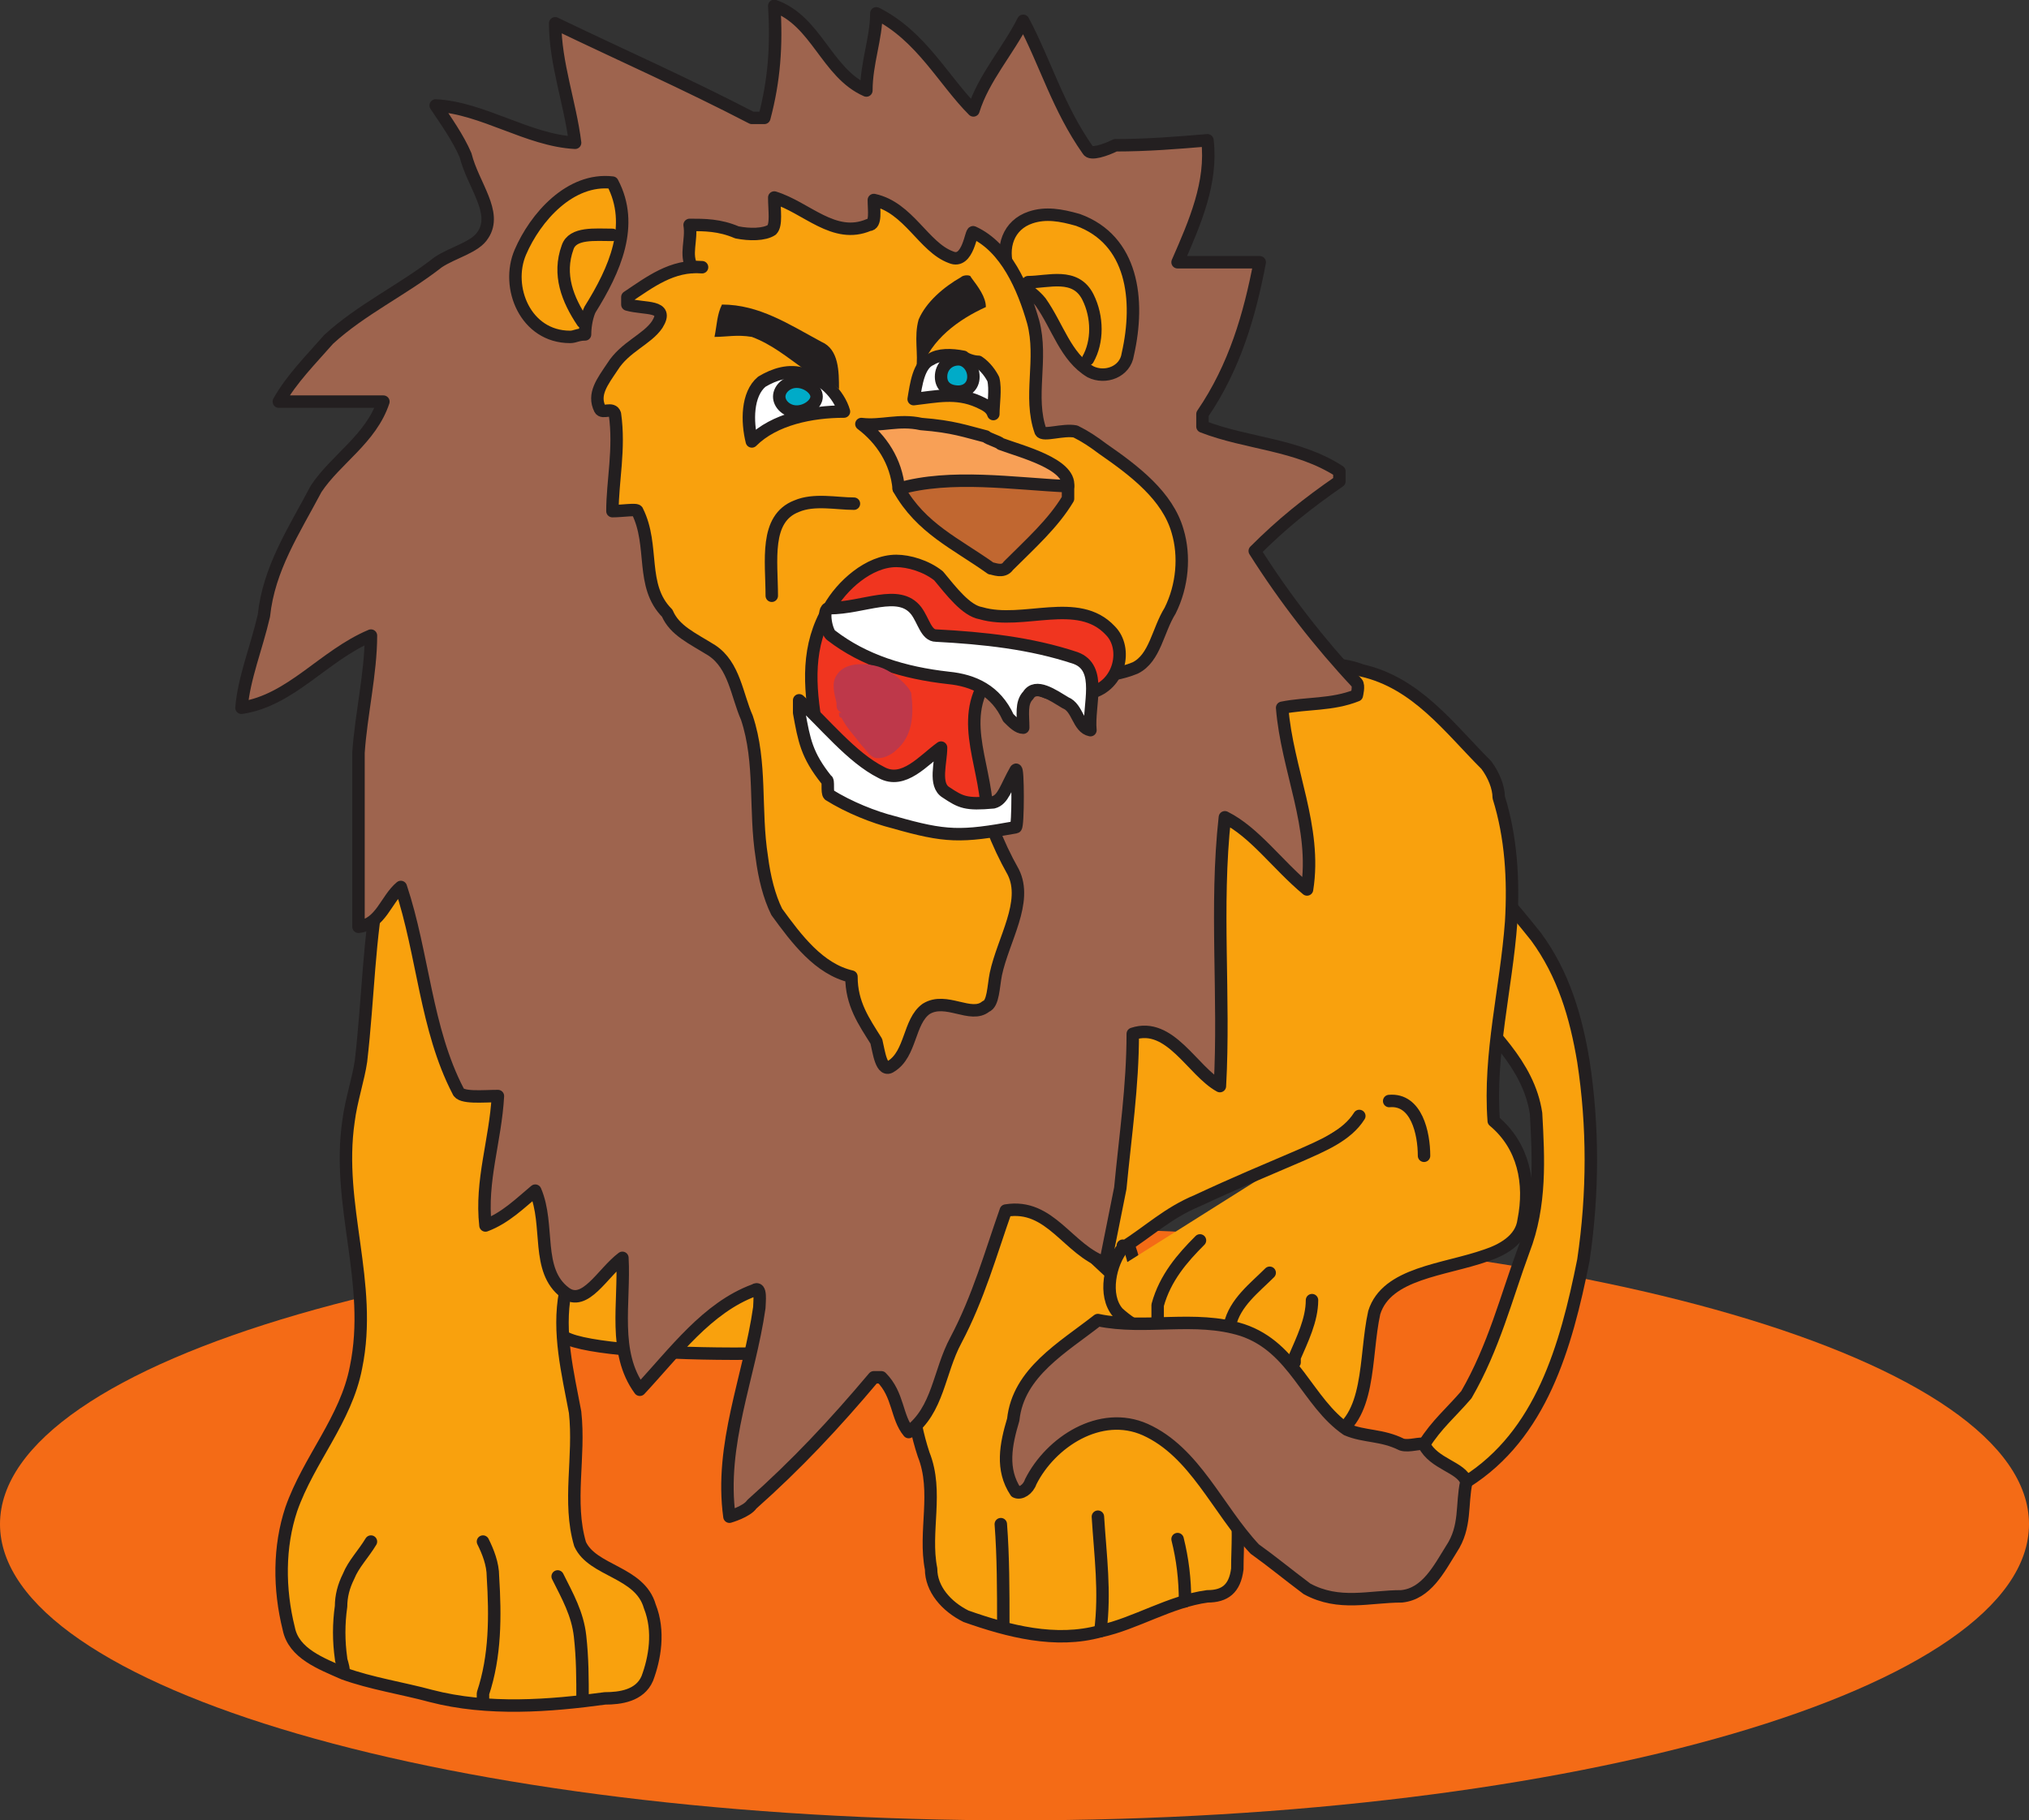
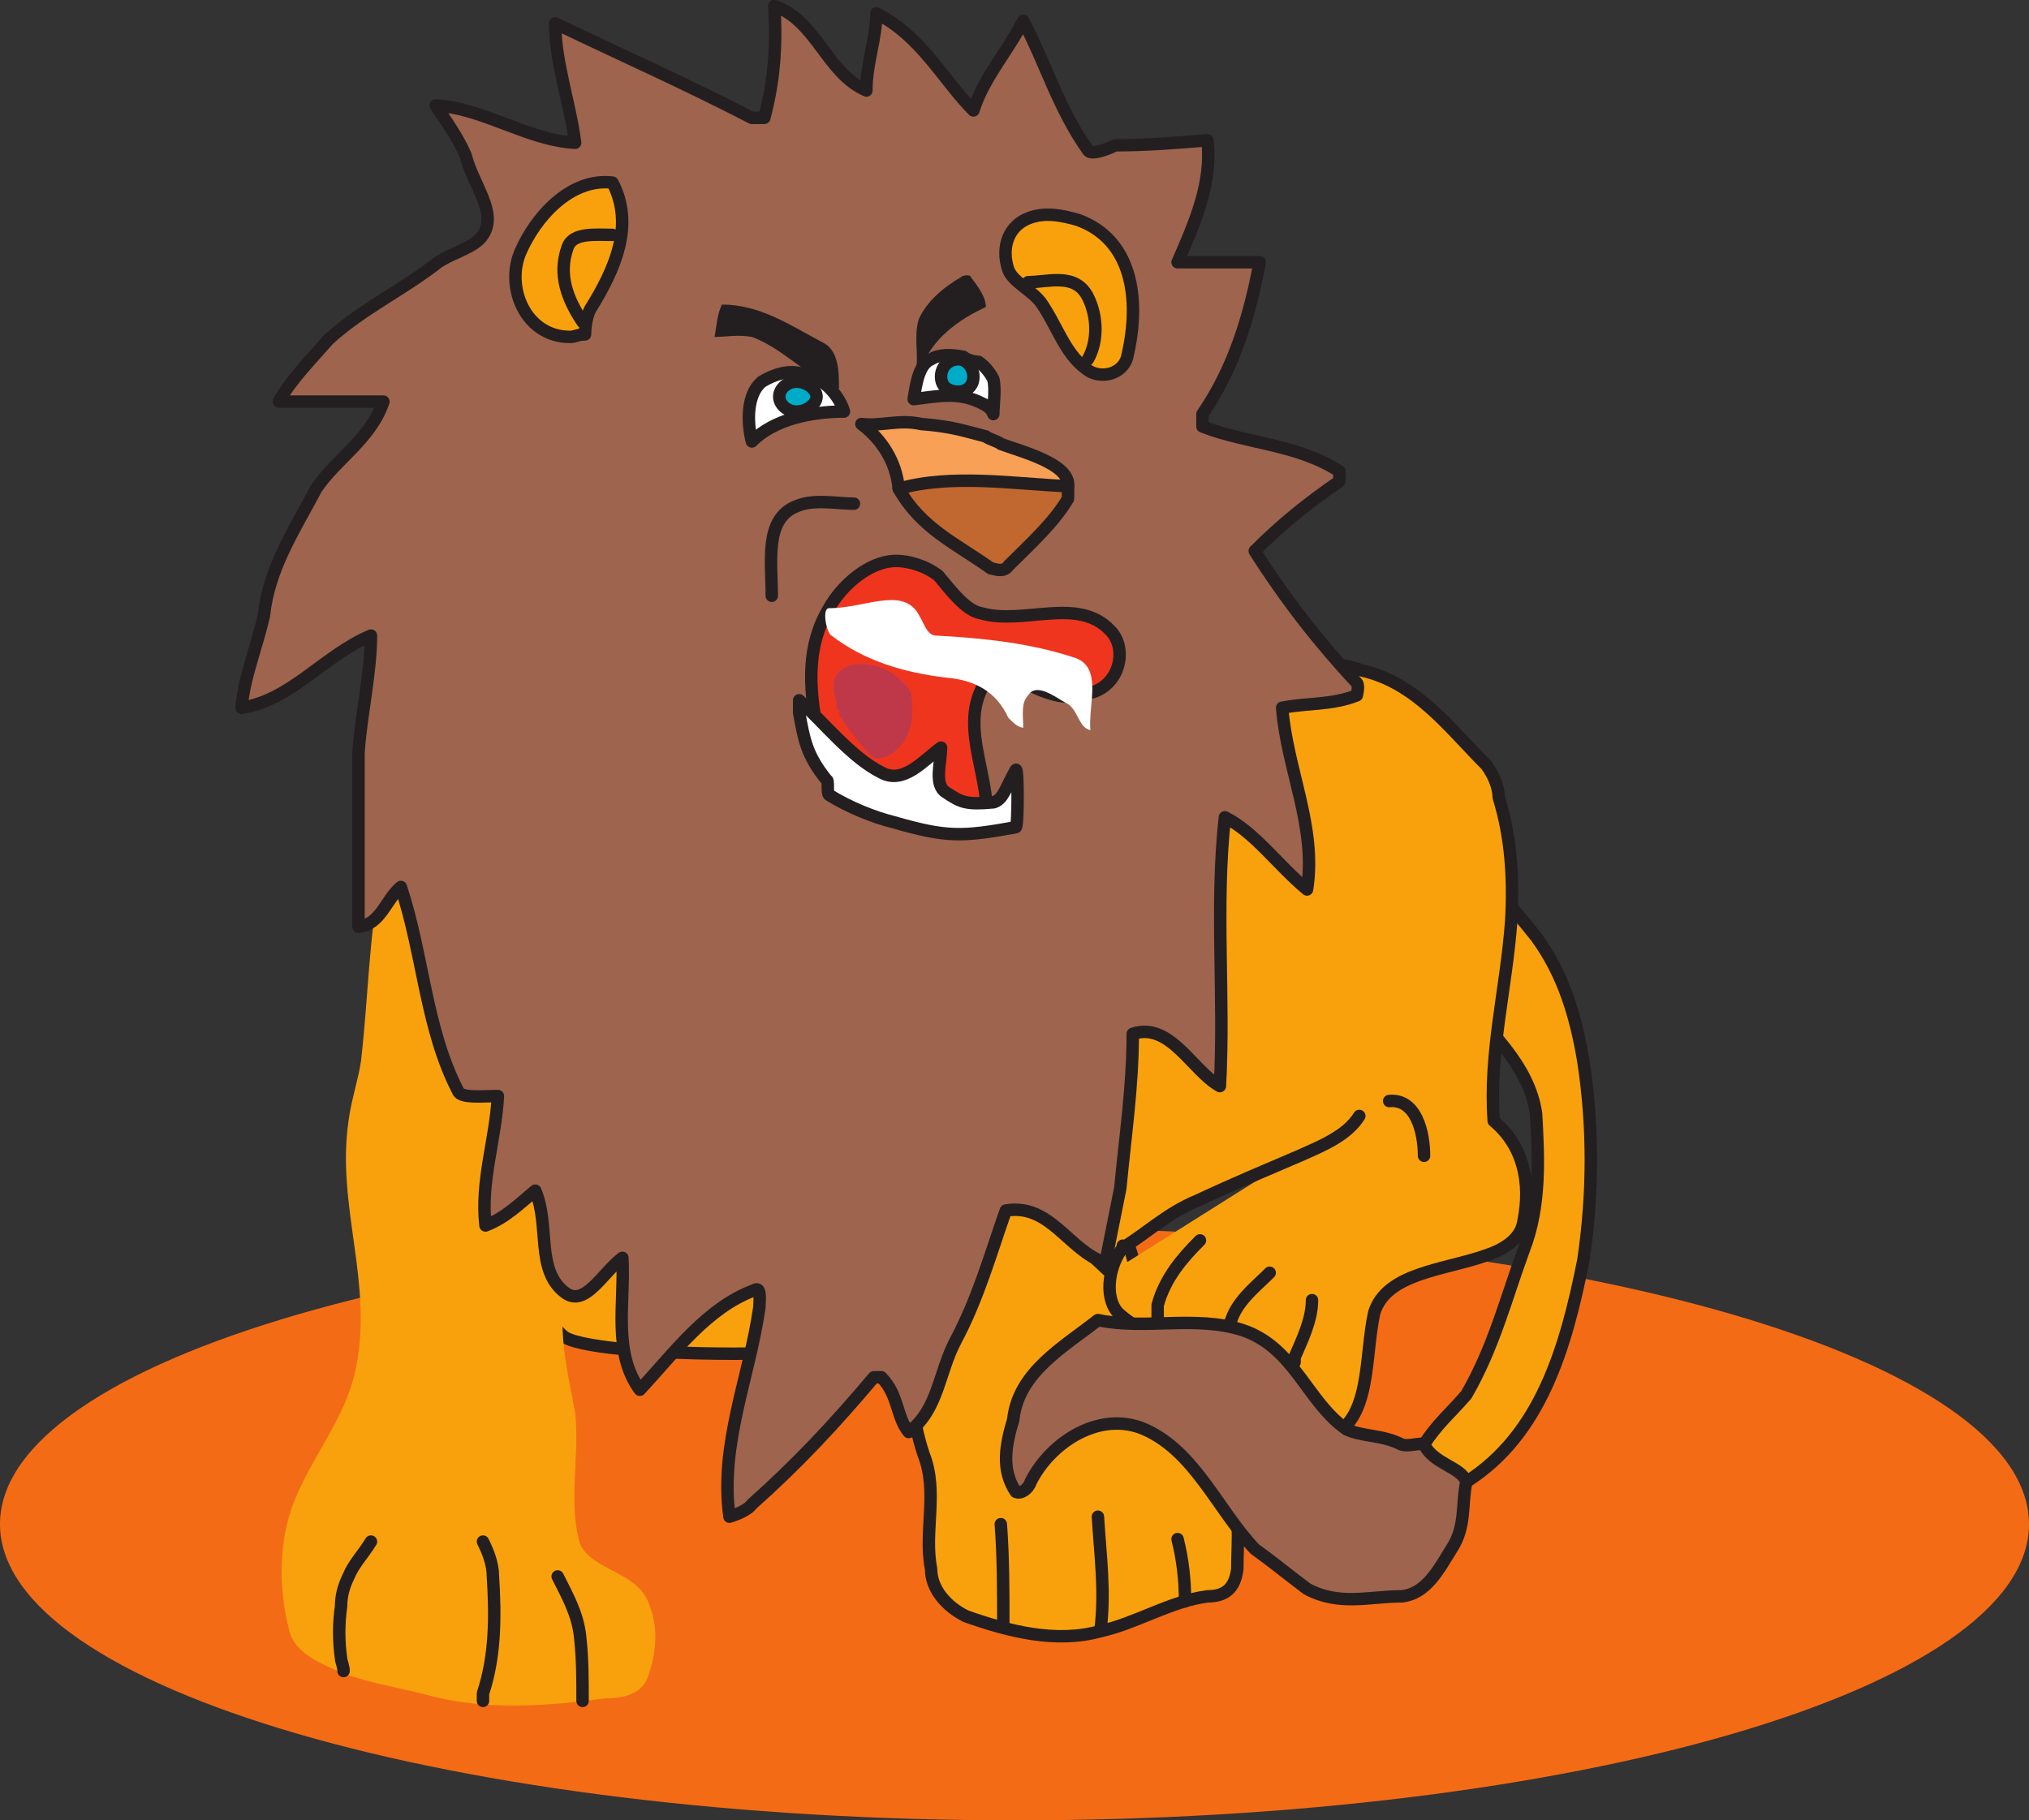
<svg xmlns="http://www.w3.org/2000/svg" width="611.25" height="548.518">
  <rect width="100%" height="100%" fill="#333333" stroke="none" />
  <path fill="#f46b16" fill-rule="evenodd" d="M306 548.518c168.75 0 305.25-39.75 305.25-89.25s-136.5-89.25-305.25-89.25-306 39.75-306 89.25 137.25 89.25 306 89.25" />
  <path fill="#f9a10d" fill-rule="evenodd" stroke="#231f20" stroke-linecap="round" stroke-linejoin="round" stroke-miterlimit="10" stroke-width="3.75" d="M273.75 403.768c0 11.25.75 23.25 4.5 34.5 4.5 11.25 0 23.25 2.25 34.5 0 6 4.5 11.25 10.5 14.25 12.75 4.5 27 8.25 40.5 4.5 10.5-2.25 21-9 32.25-10.5 5.25 0 8.25-2.25 9-8.25 0-6.75.75-13.5-.75-20.25-4.5-12.75-13.5-21.75-25.5-28.5-4.5-3-15.75-3-13.5-6 9.75-13.5 13.5-32.25 4.5-48-3-4.5-10.5 0-12.75-5.25-2.25-4.5-4.5-6-7.5-9s-6.75-4.5-10.5-3c-14.25 9-22.5 24-29.25 39.75-1.5 3-3.75 4.5-6 7.5-1.5 3-.75 4.5-.75 7.5" />
  <path fill="#f9a10d" fill-rule="evenodd" d="M432.75 295.768c1.5 2.25 4.5 1.5 6.75 3.75 9 11.25 21 21 23.25 36 .75 13.5 1.5 27.75-3.75 41.25-5.25 14.25-9 29.25-17.25 43.5-4.5 5.25-9 9-12.75 15-2.25 3-2.25 7.5 0 10.5 1.5 3.75 8.25 3 12.75.75 22.5-14.25 30-40.5 35.25-66.75 3-20.25 3-40.5 0-60-2.25-13.5-6-26.25-14.25-37.5-6.75-8.25-15.75-21-27-19.5-2.25 0-5.25 4.5-5.25 8.25 0 8.25-2.25 16.5 2.25 24.75" />
  <path fill="none" stroke="#231f20" stroke-linecap="round" stroke-linejoin="round" stroke-miterlimit="10" stroke-width="3.75" d="M432.75 295.768c1.5 2.25 4.5 1.5 6.75 3.75 9 11.25 21 21 23.25 36 .75 13.5 1.5 27.75-3.75 41.25-5.25 14.25-9 29.25-17.25 43.5-4.5 5.25-9 9-12.75 15-2.25 3-2.25 7.5 0 10.5 1.5 3.75 8.25 3 12.75.75 22.5-14.25 30-40.5 35.25-66.75 3-20.25 3-40.5 0-60-2.25-13.5-6-26.25-14.25-37.5-6.75-8.25-15.75-21-27-19.5-2.25 0-5.25 4.5-5.25 8.25 0 8.25-2.25 16.5 2.25 24.75zm0 0" />
  <path fill="#f9a10d" fill-rule="evenodd" stroke="#231f20" stroke-linecap="round" stroke-linejoin="round" stroke-miterlimit="10" stroke-width="3.75" d="M409.5 336.268c-3.75 6-11.25 9-18 12-10.5 4.5-19.5 8.25-30.75 13.5-9 3.75-14.25 9-22.5 14.25 0 0 0-1.5 0 0-3.75 4.5-6 14.25-1.5 19.5 10.5 9.75 25.5 9.75 35.25 20.25 7.5 9.75 15.75 23.25 28.5 17.25 12.75-5.25 10.5-24 13.5-37.5 3.75-12 21-12.75 33.75-17.25 4.5-1.5 10.5-4.5 11.25-10.5 2.25-11.25 0-22.5-9-30-1.5-20.25 3.75-39.75 5.25-60 .75-12.75 0-25.5-3.75-37.5 0-3-1.5-6.75-3.75-9.75-11.25-11.25-21-24.75-37.5-28.5-6-2.25-11.25-2.25-17.25 0-14.25 4.5-26.25 13.5-36.75 24.75-18 21-18.75 48.75-27 72.75-15.75 12-25.5 32.25-20.25 51 4.5 13.5 15 23.25 25.5 33" />
  <path fill="#f9a10d" fill-rule="evenodd" d="M176.25 356.518c-6 6-9 13.5-9 21-.75 9-4.5 20.25 3 25.5 12 6.75 98.25 6.75 108.75-1.5 6-4.5-5.25-35.25-8.25-42-3.75-12-81.75-15-94.5-3" />
  <path fill="none" stroke="#231f20" stroke-linecap="round" stroke-linejoin="round" stroke-miterlimit="10" stroke-width="3.75" d="M176.25 356.518c-6 6-9 13.5-9 21-.75 9-4.5 20.25 3 25.5 12 6.75 98.25 6.75 108.75-1.5 6-4.5-5.25-35.25-8.25-42-3.75-12-81.75-15-94.5-3zm0 0" />
  <path fill="#f9a10d" fill-rule="evenodd" d="M114.75 264.268c-3.75 18.75-3.75 36-6 55.5-.75 5.25-3 12-3.75 18-3.75 25.5 7.5 48.75 2.25 74.25-3 15.75-14.25 27.75-19.5 42.75-3.75 11.25-3.75 24-.75 36 1.5 7.5 9.75 10.5 16.5 13.5 8.25 3 18 4.5 26.25 6.75 17.25 4.5 36 3 52.5.75 4.5 0 10.5-.75 12.75-6 2.25-6 3.75-14.25.75-21.75-3-10.5-17.25-10.5-21-18.75-3.75-12.75 0-26.25-1.5-39.75-2.25-12-5.25-24-3-36 3-12.75 9.75-22.5 12-34.5 1.5-6.75 1.5-13.5-.75-19.5-4.5-12.75-8.25-27.75-13.5-41.25-1.5-3.75-4.5-7.5-6.75-11.25-8.25-9.75-12.75-20.25-23.25-29.25-3.75-1.5-9-1.5-12.75 0-3.75.75-9 6-9 10.5h-1.5" />
-   <path fill="none" stroke="#231f20" stroke-linecap="round" stroke-linejoin="round" stroke-miterlimit="10" stroke-width="3.75" d="M114.75 264.268c-3.75 18.75-3.75 36-6 55.5-.75 5.25-3 12-3.75 18-3.75 25.5 7.5 48.75 2.25 74.25-3 15.75-14.25 27.75-19.5 42.75-3.75 11.25-3.75 24-.75 36 1.5 7.5 9.75 10.5 16.5 13.5 8.25 3 18 4.5 26.25 6.75 17.25 4.5 36 3 52.5.75 4.5 0 10.5-.75 12.75-6 2.25-6 3.75-14.25.75-21.75-3-10.5-17.25-10.5-21-18.75-3.75-12.75 0-26.25-1.5-39.75-2.25-12-5.25-24-3-36 3-12.75 9.75-22.5 12-34.5 1.5-6.75 1.5-13.5-.75-19.5-4.5-12.75-8.25-27.75-13.5-41.25-1.5-3.75-4.5-7.5-6.75-11.25-8.25-9.75-12.75-20.25-23.25-29.25-3.75-1.5-9-1.5-12.75 0-3.75.75-9 6-9 10.5h-1.5zm0 0" />
  <path fill="#9e644e" fill-rule="evenodd" d="M145.5 70.768c-2.25 3.75-9 5.25-13.5 8.25-10.5 8.25-23.25 14.25-33 23.25-5.25 6-11.25 12-15 18.75h31.5c-3.75 11.25-14.25 17.25-20.25 26.25-6.75 12.75-14.25 24-15.75 38.25-2.25 9.75-6 18.75-6.75 27.75 15-2.25 24.75-15.75 39-21.75 0 11.25-3 24-3.75 35.25v52.5c6.75-.75 8.25-8.25 12.75-12 6.75 20.25 7.5 42.75 17.25 61.5.75 2.25 7.5 1.5 12 1.5-.75 13.5-5.25 25.5-3.75 39 6-2.25 10.5-6.75 15-10.5 4.5 10.5 0 24 9 30.75 6 4.5 11.25-6 17.25-10.5.75 13.5-3 28.5 5.25 39.75 10.5-11.25 20.25-24.75 34.5-30 2.25-1.5 1.5 3.75 1.5 5.25-3 21-12 41.25-9 63 0 0 5.25-1.5 6.75-3.75 13.5-12 24.75-24 36.75-38.25h2.25c5.25 5.25 4.5 12 8.25 16.5 9-6.75 9-18 14.25-27.75 6.75-12.75 10.5-26.25 15-39 13.5-2.25 18.75 12 30 15.75l4.5-22.5c1.5-15.75 3.75-30.75 3.75-46.5 11.25-3.75 18 11.25 26.25 15.75 1.5-27-1.5-54 1.5-81 9 4.5 15.75 14.25 24.75 21.75 3-18.75-6-36-7.5-54.75 7.5-1.5 15-.75 22.5-3.75 0 0 .75-3 0-3.75-11.25-12-21.75-25.5-30.75-39.75 8.25-8.25 15.75-14.25 25.5-21v-3c-12.75-8.25-27.75-8.25-41.25-13.5v-3.75c9.75-14.25 14.25-30 17.25-45.75h-24.75c5.25-12 10.5-24 9-36.75-9 .75-18 1.5-27.75 1.5-3 1.5-7.5 3-8.25 1.5-9-12.75-12.75-26.25-19.5-39-4.5 9-12 17.25-15 27-9-9-15.75-22.5-29.25-29.25 0 7.5-3 15-3 23.25-12-5.25-15-21-27.75-25.5.75 12 0 22.5-3 33.75h-3.75c-20.25-10.5-39-18.75-59.25-28.5 0 12 4.5 24 6 36-14.25-.75-27.75-10.5-42-11.25 3 4.5 6.75 9.75 9 15 2.25 9 9.75 17.25 5.25 24" />
  <path fill="none" stroke="#231f20" stroke-linecap="round" stroke-linejoin="round" stroke-miterlimit="10" stroke-width="3.75" d="M145.5 70.768c-2.25 3.75-9 5.25-13.5 8.25-10.5 8.25-23.25 14.25-33 23.25-5.25 6-11.25 12-15 18.75h31.5c-3.75 11.25-14.25 17.25-20.25 26.25-6.75 12.75-14.25 24-15.75 38.25-2.25 9.75-6 18.75-6.75 27.75 15-2.25 24.75-15.75 39-21.75 0 11.25-3 24-3.75 35.25v52.5c6.75-.75 8.25-8.25 12.75-12 6.75 20.25 7.5 42.75 17.25 61.5.75 2.25 7.5 1.5 12 1.5-.75 13.5-5.25 25.5-3.75 39 6-2.25 10.5-6.75 15-10.5 4.5 10.5 0 24 9 30.75 6 4.5 11.25-6 17.25-10.5.75 13.5-3 28.5 5.25 39.75 10.5-11.25 20.25-24.75 34.5-30 2.25-1.5 1.5 3.75 1.5 5.25-3 21-12 41.25-9 63 0 0 5.25-1.5 6.75-3.75 13.5-12 24.75-24 36.75-38.25h2.25c5.25 5.25 4.5 12 8.25 16.5 9-6.75 9-18 14.25-27.75 6.75-12.75 10.5-26.25 15-39 13.5-2.25 18.75 12 30 15.75l4.5-22.5c1.5-15.75 3.75-30.75 3.75-46.5 11.25-3.75 18 11.25 26.25 15.75 1.5-27-1.5-54 1.5-81 9 4.5 15.75 14.25 24.75 21.75 3-18.75-6-36-7.5-54.75 7.5-1.5 15-.75 22.5-3.75 0 0 .75-3 0-3.75-11.25-12-21.75-25.5-30.75-39.75 8.25-8.25 15.75-14.25 25.5-21v-3c-12.75-8.25-27.75-8.25-41.25-13.5v-3.75c9.75-14.25 14.25-30 17.25-45.75h-24.75c5.25-12 10.5-24 9-36.75-9 .75-18 1.5-27.75 1.5-3 1.5-7.5 3-8.25 1.5-9-12.75-12.75-26.25-19.5-39-4.5 9-12 17.25-15 27-9-9-15.75-22.5-29.25-29.25 0 7.5-3 15-3 23.25-12-5.25-15-21-27.75-25.5.75 12 0 22.5-3 33.75h-3.75c-20.25-10.5-39-18.75-59.25-28.5 0 12 4.5 24 6 36-14.25-.75-27.75-10.5-42-11.25 3 4.5 6.75 9.75 9 15 2.25 9 9.75 17.25 5.25 24zm0 0" />
  <path fill="#f9a10d" fill-rule="evenodd" d="M171.75 101.518c-13.5 0-19.5-15-15-25.5s15-22.5 27.75-21c6.75 12.75.75 26.25-6.75 38.25-.75 1.5-1.5 4.5-1.5 7.5-2.25 0-3 .75-4.5.75" />
  <path fill="none" stroke="#231f20" stroke-linecap="round" stroke-linejoin="round" stroke-miterlimit="10" stroke-width="3.75" d="M171.75 101.518c-13.5 0-19.5-15-15-25.5s15-22.5 27.75-21c6.75 12.75.75 26.25-6.75 38.25-.75 1.5-1.5 4.5-1.5 7.5-2.25 0-3 .75-4.5.75zm0 0" />
  <path fill="#f9a10d" fill-rule="evenodd" d="M324.75 66.268c-5.25-1.5-9.75-2.25-14.25-.75-6.75 2.25-9 9-6.75 15.75 1.5 3.75 6.75 6 9.75 9.75 5.25 7.5 7.5 16.5 15 21 4.5 2.25 10.5 0 11.25-5.25 3.75-16.5 1.5-34.5-15-40.5" />
  <path fill="none" stroke="#231f20" stroke-linecap="round" stroke-linejoin="round" stroke-miterlimit="10" stroke-width="3.75" d="M324.75 66.268c-5.25-1.5-9.75-2.25-14.25-.75-6.75 2.25-9 9-6.75 15.75 1.5 3.75 6.75 6 9.75 9.75 5.25 7.5 7.5 16.5 15 21 4.5 2.25 10.5 0 11.25-5.25 3.75-16.5 1.5-34.5-15-40.5zm0 0" />
-   <path fill="#f9a10d" fill-rule="evenodd" stroke="#231f20" stroke-linecap="round" stroke-linejoin="round" stroke-miterlimit="10" stroke-width="3.75" d="M211.5 80.518c-9-.75-15.75 4.5-22.5 9v2.25c5.25 1.5 12.75 0 9 6-3 4.5-9.75 6.75-13.5 12.75-3 4.5-6 8.25-3.75 12.75.75 1.5 3.75-.75 4.5 1.5 1.5 10.5-.75 20.25-.75 29.25 3 0 7.5-.75 7.5 0 5.25 10.5.75 22.5 9 30.75 2.25 5.25 7.5 7.5 13.5 11.25 6.75 4.5 7.5 13.5 10.5 20.25 4.5 13.5 2.25 27.75 4.5 42 .75 6 2.25 12 4.5 16.5 6 8.25 12.75 17.25 22.5 19.5 0 8.25 3.75 13.5 7.5 19.5.75 3 1.5 9.75 4.5 7.5 6-3.75 5.25-13.5 10.5-17.25 6-3.75 13.5 3 18-.75 2.25-.75 2.25-6 3-9.75 2.25-10.5 9.75-21.75 5.25-30.75-9.75-17.25-14.25-37.5-13.5-57 15.75-7.5 33.75 2.25 50.25-4.5 6-3 6.75-11.25 10.5-17.25 3.75-7.5 4.5-16.5 2.25-24-3-10.5-12.75-18-22.5-24.75-3-2.25-5.25-3.75-8.25-5.25-3.75-.75-9.75 1.5-10.5 0-3.75-10.5.75-21.75-2.25-33-3-10.5-8.25-22.5-18-27-.75-.75-1.5 9.75-6.75 7.5-8.25-3-12.75-15-23.25-17.25 0 3 .75 7.5-1.5 7.5-10.5 4.5-18.75-5.25-28.5-8.25 0 3.75.75 8.25-.75 9.75-2.25 1.5-6.75 1.5-10.5.75-5.25-2.25-9.75-2.25-14.25-2.25.75 4.5-1.5 9 .75 12.75" />
  <path fill="#f8a056" fill-rule="evenodd" d="M259.5 127.768c6 4.5 10.5 11.25 11.25 19.5 13.5 0 37.5-.75 51-.75.75-6.75-14.25-10.5-20.25-12.75-.75-.75-3.75-1.5-4.5-2.25-6-1.5-9.75-3-19.5-3.75-6.75-1.5-12 .75-18 0" />
  <path fill="none" stroke="#231f20" stroke-linecap="round" stroke-linejoin="round" stroke-miterlimit="10" stroke-width="3.75" d="M259.5 127.768c6 4.5 10.5 11.25 11.25 19.5 13.5 0 37.5-.75 51-.75.75-6.75-14.25-10.5-20.25-12.75-.75-.75-3.75-1.5-4.5-2.25-6-1.5-9.75-3-19.5-3.75-6.75-1.5-12 .75-18 0zm0 0" />
  <path fill="#c16730" fill-rule="evenodd" d="M270.75 147.268c15.75-4.5 34.5-1.5 51-.75v3.75c-4.5 7.5-11.25 13.5-18 20.25-1.5 2.25-4.5.75-5.25.75-10.5-7.5-21-12-27.75-24" />
  <path fill="none" stroke="#231f20" stroke-linecap="round" stroke-linejoin="round" stroke-miterlimit="10" stroke-width="3.75" d="M270.75 147.268c15.75-4.5 34.5-1.5 51-.75v3.75c-4.5 7.5-11.25 13.5-18 20.25-1.5 2.25-4.5.75-5.25.75-10.5-7.5-21-12-27.75-24zm0 0" />
  <path fill="#f0351f" fill-rule="evenodd" d="M270 169.018c-8.25 0-16.5 7.5-20.25 14.25-6.75 11.25-6 23.25-3.75 36 0 6 3.75 10.5 6.75 15.75 10.5 12 28.5 18 44.25 15 2.25-15-8.25-30-.75-43.5.75-1.5 7.5-3.75 11.25-1.5 6.75 3.75 14.25 6.75 21 3.75 9-2.25 11.25-13.5 6-18.75-9.75-10.5-26.25-1.5-39-5.25-4.5-.75-9-6.75-12.75-11.25-3.75-3-9-4.5-12.75-4.5" />
  <path fill="none" stroke="#231f20" stroke-linecap="round" stroke-linejoin="round" stroke-miterlimit="10" stroke-width="3.75" d="M270 169.018c-8.25 0-16.5 7.5-20.25 14.25-6.75 11.25-6 23.25-3.75 36 0 6 3.75 10.5 6.75 15.75 10.5 12 28.5 18 44.25 15 2.25-15-8.25-30-.75-43.5.75-1.5 7.5-3.75 11.25-1.5 6.75 3.75 14.25 6.75 21 3.75 9-2.25 11.25-13.5 6-18.75-9.75-10.5-26.25-1.5-39-5.25-4.5-.75-9-6.75-12.75-11.25-3.75-3-9-4.5-12.75-4.5zm0 0" />
  <path fill="#fff" fill-rule="evenodd" d="M249.75 183.268c10.5 0 21-6 26.25.75 2.25 3 3 7.5 6 7.5 14.25.75 28.5 2.25 42 6.75 8.25 3 3.75 14.25 4.5 21.75-3.75-.75-3.75-6.75-7.5-8.25-3.75-2.25-9-6-11.25-2.25-2.25 2.25-1.5 6-1.5 9.75-1.5 0-3-1.5-4.5-3-3.75-8.25-10.5-11.25-18-12-13.5-1.5-25.5-5.25-35.25-12.75-1.5-.75-3-8.25-.75-8.25" />
-   <path fill="none" stroke="#231f20" stroke-linecap="round" stroke-linejoin="round" stroke-miterlimit="10" stroke-width="3.75" d="M249.75 183.268c10.5 0 21-6 26.25.75 2.25 3 3 7.5 6 7.5 14.25.75 28.5 2.25 42 6.75 8.25 3 3.75 14.25 4.5 21.75-3.75-.75-3.75-6.75-7.5-8.25-3.75-2.25-9-6-11.25-2.25-2.25 2.25-1.5 6-1.5 9.75-1.5 0-3-1.5-4.5-3-3.75-8.25-10.5-11.25-18-12-13.5-1.5-25.5-5.25-35.25-12.75-1.5-.75-3-8.25-.75-8.25zm0 0" />
  <path fill="#fff" fill-rule="evenodd" d="M240.75 211.018c7.5 6.75 15.75 17.25 24.75 21.75 6.75 3.75 12.75-3.75 18-7.5 0 4.5-2.25 11.25 1.5 13.5 4.5 3 6 3.75 14.25 3 3-.75 3.75-4.5 6.75-9.75.75-1.5.75 17.25 0 17.25-16.5 3-21 3-36.75-1.5-6-1.5-13.5-4.5-19.5-8.25-.75-.75 0-4.5-.75-4.5-6-7.5-6.75-12-8.25-20.25v-3.75" />
  <path fill="none" stroke="#231f20" stroke-linecap="round" stroke-linejoin="round" stroke-miterlimit="10" stroke-width="3.75" d="M240.75 211.018c7.5 6.75 15.75 17.25 24.75 21.75 6.75 3.75 12.75-3.75 18-7.5 0 4.5-2.25 11.25 1.5 13.5 4.5 3 6 3.75 14.25 3 3-.75 3.75-4.5 6.75-9.75.75-1.5.75 17.25 0 17.25-16.5 3-21 3-36.75-1.5-6-1.5-13.5-4.5-19.5-8.25-.75-.75 0-4.5-.75-4.5-6-7.5-6.75-12-8.25-20.25zm177.75 120.75c8.25-.75 10.5 9.75 10.5 16.5" />
  <path fill="#9e644e" fill-rule="evenodd" d="M310.5 446.518c6-12 21-21.75 34.5-15.75 15 6.75 21.75 24 33 36 5.25 3.75 9.75 7.5 15.75 12 9.75 5.25 18.75 2.25 28.5 2.25 7.5-.75 11.25-8.25 15-14.25 4.5-6.75 3-13.5 4.5-20.25-1.5-4.5-9.75-5.25-12.75-11.25-.75-.75-4.5.75-6.75 0-6-3-11.25-2.25-16.5-4.5-12-8.25-15.75-24.75-31.5-30-14.25-4.5-29.25 0-43.5-3-10.5 8.25-24 15.75-25.5 30-2.25 7.5-3.75 15 .75 21.75 1.5.75 3.75-.75 4.5-3" />
  <path fill="none" stroke="#231f20" stroke-linecap="round" stroke-linejoin="round" stroke-miterlimit="10" stroke-width="3.75" d="M310.5 446.518c6-12 21-21.75 34.5-15.75 15 6.75 21.75 24 33 36 5.25 3.75 9.75 7.5 15.75 12 9.75 5.25 18.75 2.25 28.5 2.25 7.5-.75 11.25-8.25 15-14.25 4.5-6.75 3-13.5 4.5-20.25-1.5-4.5-9.75-5.25-12.75-11.25-.75-.75-4.5.75-6.75 0-6-3-11.25-2.25-16.5-4.5-12-8.25-15.75-24.75-31.5-30-14.25-4.5-29.25 0-43.5-3-10.5 8.25-24 15.75-25.5 30-2.25 7.5-3.75 15 .75 21.75 1.5.75 3.75-.75 4.5-3zm0 0" />
  <path fill="#be384a" fill-rule="evenodd" d="M253.5 214.768c-1.5-.75-1.5-1.5-1.5-3-.75-3-1.5-6 0-8.25 2.25-3.75 7.5-3.75 11.25-3s6.75 3 9 5.25c.75.75 1.5 1.5 2.25 3 .75 6 .75 12.75-4.5 17.25-1.5 1.5-4.5 3-6.75 2.25-1.5-.75-2.25-2.25-3.75-3.75-2.25-3-4.5-5.25-6-8.25-.75 0-.75-.75-.75-1.5h.75" />
  <path fill="none" stroke="#231f20" stroke-linecap="round" stroke-linejoin="round" stroke-miterlimit="10" stroke-width="3.75" d="M175.5 97.018c-4.5-6.75-7.5-14.25-4.5-22.5 1.5-4.5 8.25-3.75 13.5-3.75m125.25 14.25c6 0 14.25-3 18 4.5 3 6 3 13.5 0 18.75" />
  <path fill="#fff" fill-rule="evenodd" d="M226.5 133.018c6.75-6.75 18-9 27.75-9-1.5-5.25-6.75-10.5-12-11.25-4.5-1.5-9 0-12.75 2.25-4.5 3.75-4.5 12-3 18" />
  <path fill="none" stroke="#231f20" stroke-linecap="round" stroke-linejoin="round" stroke-miterlimit="10" stroke-width="3.75" d="M226.5 133.018c6.75-6.75 18-9 27.75-9-1.5-5.25-6.75-10.5-12-11.25-4.5-1.5-9 0-12.75 2.25-4.5 3.75-4.5 12-3 18zm0 0" />
  <path fill="#fff" fill-rule="evenodd" d="M275.25 120.268c6.75-.75 12.75-2.25 19.5.75 1.5.75 3.75 1.5 4.5 3.75 0-3 .75-7.5 0-10.5-.75-1.5-2.25-3.75-4.5-5.25-1.5 0-3.75-.75-4.5-1.5-3.75-.75-7.5-.75-9.75.75-3.75 1.5-4.5 7.5-5.25 12" />
  <path fill="none" stroke="#231f20" stroke-linecap="round" stroke-linejoin="round" stroke-miterlimit="10" stroke-width="3.75" d="M275.25 120.268c6.75-.75 12.75-2.25 19.5.75 1.5.75 3.75 1.5 4.5 3.75 0-3 .75-7.5 0-10.5-.75-1.5-2.25-3.75-4.5-5.25-1.5 0-3.75-.75-4.5-1.5-3.75-.75-7.5-.75-9.75.75-3.75 1.5-4.5 7.5-5.25 12zm0 0" />
  <path fill="#00abc8" fill-rule="evenodd" d="M240 124.018c3 0 6-2.25 6-4.5s-3-4.5-6-4.5-5.25 2.25-5.25 4.5 2.25 4.5 5.25 4.5" />
  <path fill="none" stroke="#231f20" stroke-linecap="round" stroke-linejoin="round" stroke-miterlimit="10" stroke-width="3.75" d="M240 124.018c3 0 6-2.25 6-4.5s-3-4.5-6-4.5-5.25 2.25-5.25 4.5 2.25 4.5 5.25 4.5zm0 0" />
  <path fill="#00abc8" fill-rule="evenodd" d="M288.75 118.018c2.25 0 4.5-1.5 4.5-4.5s-2.25-5.25-4.5-5.25c-3 0-5.25 2.25-5.25 5.25s2.25 4.5 5.25 4.5" />
  <path fill="none" stroke="#231f20" stroke-linecap="round" stroke-linejoin="round" stroke-miterlimit="10" stroke-width="3.75" d="M288.75 118.018c2.25 0 4.5-1.5 4.5-4.5s-2.25-5.25-4.5-5.25c-3 0-5.25 2.25-5.25 5.25s2.25 4.5 5.25 4.5zm-185.25 385.5c0-1.5-.75-3-.75-3.75-.75-5.25-.75-10.5 0-15.75 0-3 .75-6 2.25-9 1.5-3.75 4.5-6.75 6.75-10.5m33.75 48v-2.25c3.75-11.25 3.75-23.25 3-35.25 0-3.75-1.5-7.5-3-10.5m30 46.5v1.5c0-6.75 0-12.75-.75-19.5s-3.75-12-6.75-18m134.25 14.25c0-9.75 0-20.25-.75-30m30 32.25c1.5-12 0-22.5-.75-34.5m26.25 25.5c0-6.75-.75-12.75-2.25-18.75m-6-66.75v-3.75c2.25-8.25 7.5-14.25 12.75-19.5m9 25.5c1.5-6.75 7.5-11.25 12-15.75m7.5 27v-1.5c2.25-5.25 5.25-11.25 5.25-17.25M232.5 179.518c0-10.5-2.25-23.25 7.5-27 5.25-2.25 12-.75 17.25-.75" />
  <path fill="#231f20" fill-rule="evenodd" d="M215.25 101.518c3.75 0 6.75-.75 11.25 0 6 2.25 10.5 6 15.75 9.75 3.75 1.5 7.5 3 10.5 6 0-5.25 0-12-5.25-14.25-9.75-5.25-18.75-11.25-30-11.25-1.5 3-1.5 6-2.25 9.75m62.25 9.75c3-9 11.25-15 19.5-18.75 0-3-2.25-6-4.5-9 0-.75-2.25-.75-3 0-5.25 3-10.5 7.5-12.75 12.75-1.5 5.25 0 10.5-.75 15h1.5" />
</svg>